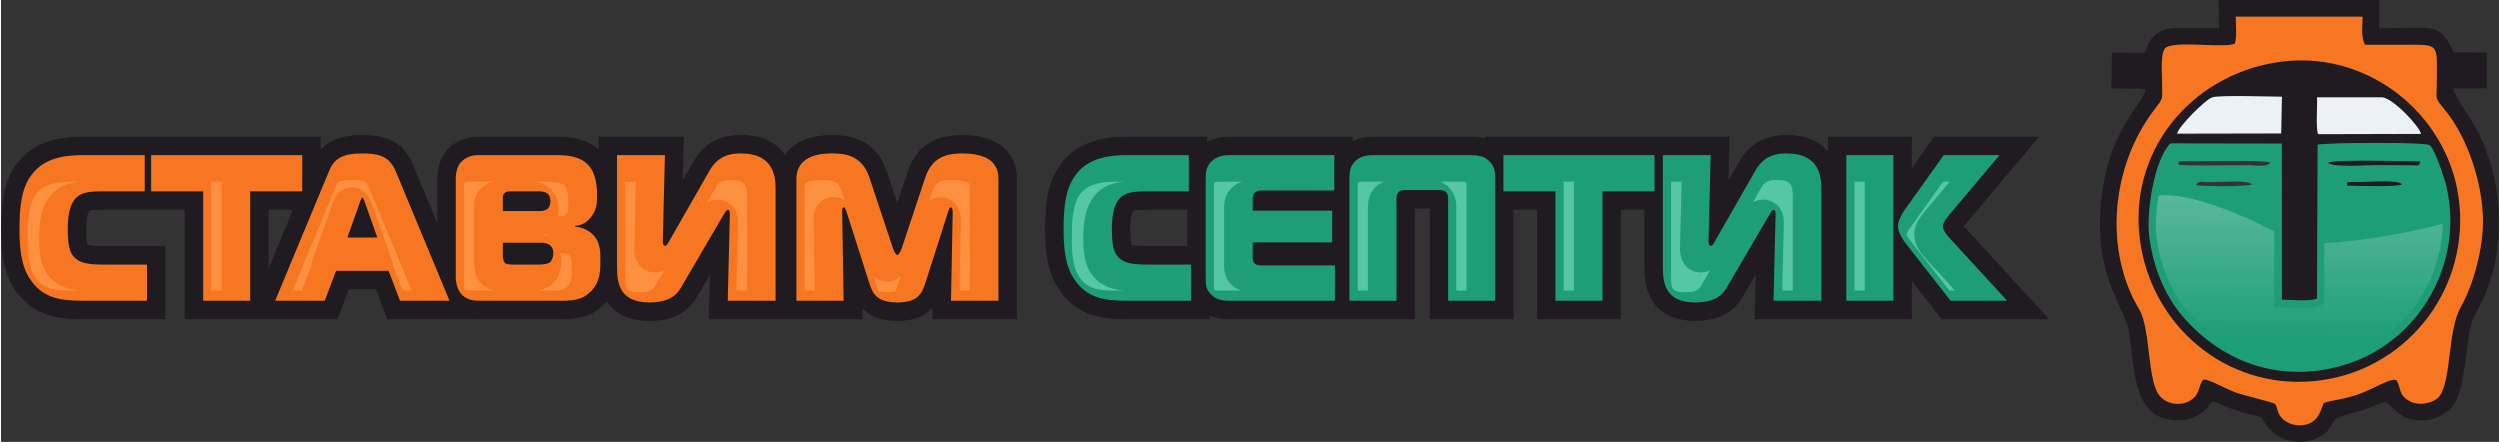
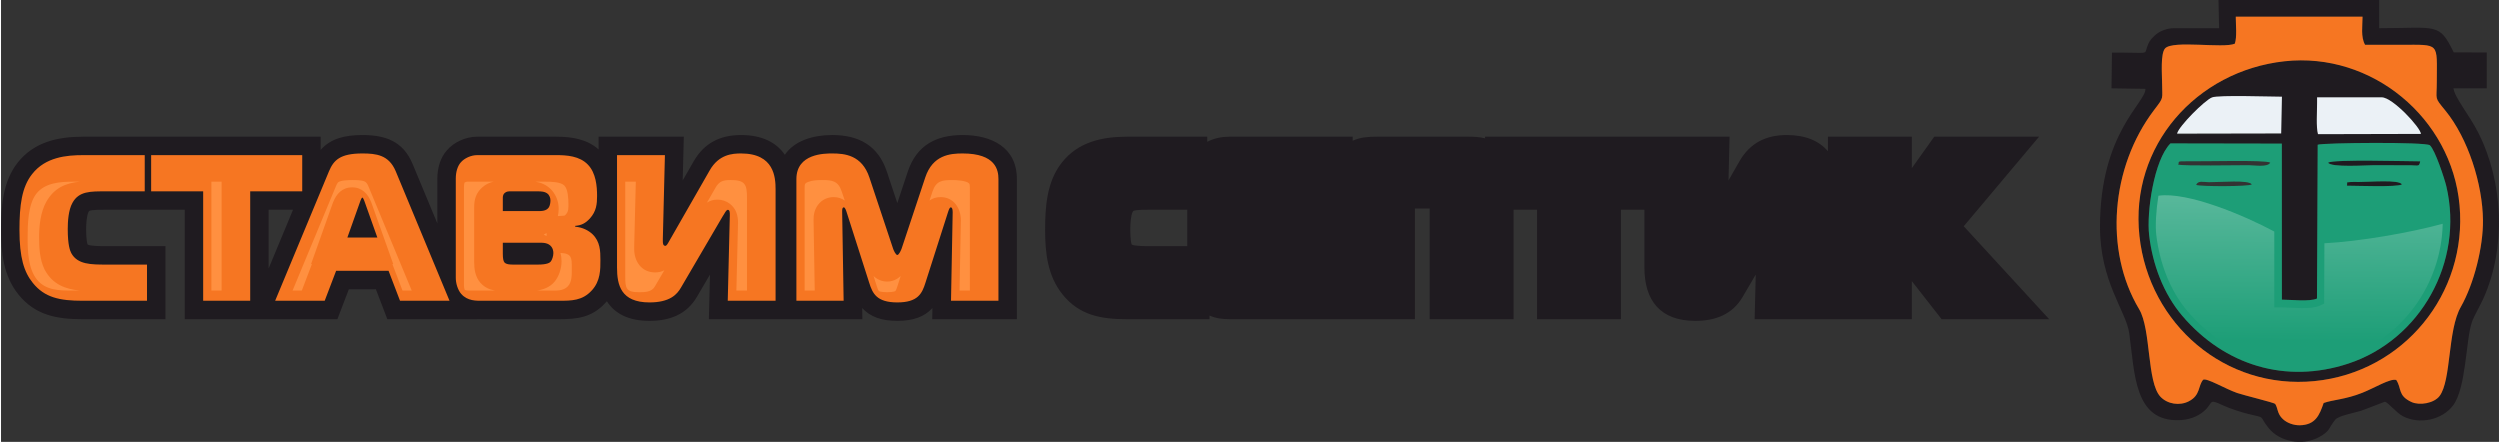
<svg xmlns="http://www.w3.org/2000/svg" xml:space="preserve" width="2003px" height="354px" style="shape-rendering:geometricPrecision; text-rendering:geometricPrecision; image-rendering:optimizeQuality; fill-rule:evenodd; clip-rule:evenodd" viewBox="0 0 494.52 87.47">
  <rect x="0" y="0" width="494.52" height="87.47" fill="#333333" stroke="none" />
  <defs>
    <style type="text/css">  .fil0 {fill:#1F1B20} .fil5 {fill:#1F1B20} .fil6 {fill:#1D9E77} .fil3 {fill:#56C7A5} .fil9 {fill:#EBF1F6} .fil8 {fill:#F67622} .fil4 {fill:#FF9040} .fil2 {fill:#1D9E77;fill-rule:nonzero} .fil1 {fill:#F67622;fill-rule:nonzero} .fil7 {fill:url(#id0)}  </style>
    <linearGradient id="id0" gradientUnits="userSpaceOnUse" x1="458.37" y1="30.59" x2="458.13" y2="67.62">
      <stop offset="0" style="stop-opacity:1; stop-color:#69BFA5" />
      <stop offset="1" style="stop-opacity:1; stop-color:#1D9E77" />
    </linearGradient>
  </defs>
  <g id="Layer_x0020_1">
    <path class="fil0" d="M155.17 30.64c1.91,-2.79 5.59,-3.91 9.38,-3.91 5.23,0 9.1,2.05 10.83,7.28l2.06 6.19 2.06 -6.19c1.74,-5.26 5.63,-7.28 10.87,-7.28 5.68,0 10.74,2.41 10.74,8.72l0 27.74 -16.76 0 0.04 -2.21c-1.59,1.75 -3.83,2.54 -6.95,2.54 -3.12,0 -5.36,-0.79 -6.95,-2.54l0.03 2.21 -30.39 0 0.22 -8.83 -2.6 4.43c-2.05,3.5 -5.44,4.73 -9.37,4.73 -4.1,0 -6.86,-1.4 -8.44,-3.89 -0.11,0.13 -0.22,0.25 -0.33,0.37 -2.64,2.85 -5.51,3.19 -9.15,3.19l-15.08 0c-0.38,0 -0.76,-0.01 -1.13,-0.02l0.01 0.02 -17.78 0 -2.27 -5.93 -5.35 0 -2.27 5.93 -30.22 0 0 -21.67 -15.63 0c-0.49,0 -2.91,-0.03 -3.3,0.25 -0.03,0.03 -0.08,0.12 -0.1,0.16 -0.4,0.7 -0.49,2.61 -0.49,3.4 0,0.58 0.03,2.42 0.29,3.07 0.5,0.36 3.15,0.33 3.77,0.33l11.64 0 0 14.46 -16.42 0c-5.06,0 -9.36,-0.77 -12.69,-4.9 -2.95,-3.67 -3.44,-8.24 -3.44,-12.79 0,-4.6 0.34,-9.54 3.29,-13.3 3.25,-4.12 8,-5.14 12.96,-5.14l47.03 0 0 2.61c1.96,-2.23 4.75,-2.94 8.25,-2.94 4.54,0 8.07,1.2 9.96,5.75l4.89 11.75 0 -8.87c0,-2 0.55,-4.09 1.86,-5.57 1.44,-1.7 3.81,-2.73 6.03,-2.73l15.66 0c3.05,0 6.05,0.46 8.37,2.52l0 -2.52 16.87 0 -0.22 8.66 2.17 -3.78c2.1,-3.66 5.28,-5.21 9.39,-5.21 4.06,0 6.96,1.41 8.66,3.91zm-97.36 10.88l-4.83 0 0 11.63 4.83 -11.63zm320.47 -8.23l4.44 -6.23 20.75 0 -14.91 17.73c0.03,0.03 0.06,0.06 0.08,0.09l16.83 18.31 -21.29 0 -5.9 -7.54 0 7.54 -31.12 0 0.22 -8.83 -2.6 4.43c-2.05,3.5 -5.44,4.73 -9.37,4.73 -6.96,0 -10.07,-4.06 -10.07,-10.57l0 -11.43 -4.65 0 0 21.67 -16.61 0 0 -21.67 -4.64 0 0 21.67 -16.61 0 0 -21.91 -2.92 0 0 21.91 -36.6 0c-1.48,0 -2.81,-0.16 -4.06,-0.72l0 0.72 -16.42 0c-5.05,0 -9.36,-0.77 -12.68,-4.9 -2.96,-3.67 -3.45,-8.24 -3.45,-12.79 0,-4.6 0.34,-9.54 3.3,-13.3 3.24,-4.12 7.99,-5.14 12.96,-5.14l15.84 0 0 1.01c1.34,-0.71 2.86,-1.01 4.42,-1.01l24.37 0 0 0.8c1.45,-0.68 3.01,-0.8 4.8,-0.8l18.04 0c1.21,0 2.32,0.06 3.36,0.32l0 -0.32 48.41 0 -0.21 8.66 2.16 -3.78c2.1,-3.66 5.28,-5.21 9.39,-5.21 3.67,0 6.38,1.15 8.13,3.21l0 -2.88 16.61 0 0 6.23zm-143.44 15.44l0 -7.21 -7.39 0c-0.49,0 -2.91,-0.03 -3.3,0.25 -0.03,0.03 -0.09,0.12 -0.11,0.16 -0.4,0.7 -0.48,2.61 -0.48,3.4 0,0.58 0.02,2.42 0.28,3.07 0.51,0.36 3.16,0.33 3.77,0.33l7.23 0z" />
    <g id="_2028827428240">
      <path class="fil1" d="M28.9 59.54l0 -7.16 -7.99 0c-3.09,0 -5.77,0 -7,-2.27 -0.25,-0.49 -0.7,-1.57 -0.7,-4.78 0,-1.4 0.12,-3.75 0.94,-5.19 1.28,-2.31 3.55,-2.26 6.59,-2.26l7.71 0 0 -7.17 -12.2 0c-3.25,0 -7.45,0.37 -10.09,3.75 -2.06,2.59 -2.51,6.22 -2.51,11.04 0,5.52 0.91,8.36 2.64,10.5 2.34,2.92 5.35,3.54 9.84,3.54l12.77 0zm20.43 0l0 -21.66 10.3 0 0 -7.17 -29.91 0 0 7.17 10.3 0 0 21.66 9.31 0zm4.94 0l9.81 0 2.26 -5.93 10.38 0 2.27 5.93 9.8 0 -10.66 -25.66c-1.36,-3.21 -3.84,-3.5 -6.6,-3.5 -4.44,0 -5.68,1.36 -6.59,3.5l-10.67 25.66zm16.89 -19.81c0.09,-0.21 0.25,-0.62 0.37,-0.62 0.13,0 0.29,0.41 0.38,0.62l2.59 7.29 -5.93 0 2.59 -7.29zm18.87 15.24c0,1.11 0.37,2.39 1.07,3.21 1.28,1.45 3.01,1.36 4.28,1.36l15.08 0c2.47,0 4.62,0 6.47,-2.02 1.77,-1.89 1.73,-4.2 1.73,-6.05 0,-1.77 -0.04,-3.63 -1.57,-5.11 -0.74,-0.7 -1.93,-1.36 -3.42,-1.48l0 -0.17c1.2,-0.08 2.06,-0.53 2.89,-1.44 1.32,-1.44 1.44,-2.92 1.44,-4.49 0,-1.89 -0.21,-4.53 -1.81,-6.18 -1.65,-1.73 -4.2,-1.89 -6.26,-1.89l-15.66 0c-1.23,0 -2.55,0.62 -3.25,1.44 -0.62,0.7 -0.99,1.85 -0.99,3.21l0 19.61zm9.31 -13.18l0 -2.35c0,-0.45 -0.04,-0.86 0.37,-1.23 0.37,-0.33 0.74,-0.33 1.19,-0.33l5.32 0c0.62,0 1.52,0 2.1,0.57 0.25,0.29 0.45,0.7 0.45,1.24 0,0.37 -0.08,0.95 -0.29,1.32 -0.49,0.78 -1.44,0.78 -2.22,0.78l-6.92 0zm0 6.26l7.25 0c0.78,0 1.77,0 2.39,0.82 0.25,0.33 0.37,0.79 0.37,1.24 0,0.58 -0.25,1.36 -0.54,1.69 -0.16,0.2 -0.7,0.58 -2.47,0.58l-4.94 0c-0.45,0 -1.36,0 -1.73,-0.42 -0.21,-0.24 -0.33,-0.74 -0.33,-1.73l0 -2.18zm54 11.49l0 -22.04c0,-2.34 -0.24,-7.12 -6.83,-7.12 -1.69,0 -4.41,0.16 -6.23,3.38l-7.95 13.88c-0.37,0.66 -0.57,1.03 -0.82,1.03 -0.49,0 -0.49,-0.62 -0.49,-0.99 0,-0.17 0,-0.29 0,-0.45l0.41 -16.52 -9.48 0 0 22.24c0,3.46 0.75,6.92 6.43,6.92 4,0 5.44,-1.56 6.22,-2.92l8.2 -14.01c0.57,-0.95 0.82,-1.4 1.07,-1.4 0.41,0 0.41,0.54 0.41,1.07l-0.41 16.93 9.47 0zm34.11 -17.46c0.25,-0.79 0.41,-1.03 0.58,-1.03 0.16,0 0.37,0.16 0.37,0.94l-0.33 17.55 9.39 0 0 -24.09c0,-1.78 -0.54,-5.07 -7.09,-5.07 -2.47,0 -5.93,0.29 -7.41,4.78l-4.65 14c-0.09,0.29 -0.54,1.32 -0.87,1.32 -0.33,0 -0.78,-1.03 -0.86,-1.32l-4.66 -14c-1.48,-4.49 -4.94,-4.78 -7.37,-4.78 -1.49,0 -7.09,0 -7.09,5.07l0 24.09 9.35 0 -0.29 -17.55c0,-0.28 -0.04,-0.94 0.33,-0.94 0.21,0 0.42,0.49 0.58,1.03l4.45 13.92c0.66,2.1 1.48,3.87 5.56,3.87 4.08,0 4.9,-1.77 5.56,-3.87l4.45 -13.92z" />
-       <path class="fil2" d="M235.6 59.54l0 -7.16 -7.99 0c-3.09,0 -5.76,0 -7,-2.27 -0.25,-0.49 -0.7,-1.57 -0.7,-4.78 0,-1.4 0.12,-3.75 0.95,-5.19 1.27,-2.31 3.54,-2.26 6.59,-2.26l7.7 0 0 -7.17 -12.19 0c-3.26,0 -7.46,0.37 -10.09,3.75 -2.06,2.59 -2.52,6.22 -2.52,11.04 0,5.52 0.91,8.36 2.64,10.5 2.35,2.92 5.35,3.54 9.84,3.54l12.77 0zm28.47 0l0 -7 -14.09 0c-0.58,0 -1.32,0.04 -1.77,-0.37 -0.21,-0.17 -0.41,-0.49 -0.41,-1.07l0 -3.13 15.73 0 0 -6.26 -15.73 0 0 -2.19c0,-0.37 0,-1.03 0.45,-1.4 0.33,-0.29 0.91,-0.41 1.44,-0.41l14.26 0 0 -7 -20.73 0c-1.03,0 -2.43,0.16 -3.5,1.15 -1.07,0.99 -1.23,2.18 -1.23,3.3l0 19.77c0,1.36 0,2.51 1.32,3.62 1.11,0.91 2.3,0.99 3.5,0.99l20.76 0zm20.55 -21.91c0.54,0 1.03,0 1.45,0.41 0.41,0.41 0.41,0.99 0.41,1.48l0 20.02 9.31 0 0 -24.67c0,-0.95 -0.21,-2.02 -1.12,-2.93 -1.19,-1.19 -2.55,-1.23 -4.24,-1.23l-18.04 0c-1.36,0 -3.01,-0.08 -4.33,1.23 -0.9,0.91 -1.11,1.98 -1.11,2.93l0 24.67 9.31 0 0 -20.02c0,-0.53 0,-1.07 0.41,-1.48 0.46,-0.45 0.95,-0.41 1.45,-0.41l6.5 0zm32.42 21.91l0 -21.66 10.3 0 0 -7.17 -29.91 0 0 7.17 10.3 0 0 21.66 9.31 0zm43.34 0l0 -22.04c0,-2.34 -0.25,-7.12 -6.84,-7.12 -1.69,0 -4.41,0.16 -6.22,3.38l-7.95 13.88c-0.37,0.66 -0.58,1.03 -0.82,1.03 -0.5,0 -0.5,-0.62 -0.5,-0.99 0,-0.17 0,-0.29 0,-0.45l0.41 -16.52 -9.47 0 0 22.24c0,3.46 0.74,6.92 6.42,6.92 4,0 5.44,-1.56 6.22,-2.92l8.2 -14.01c0.58,-0.95 0.83,-1.4 1.07,-1.4 0.41,0 0.41,0.54 0.41,1.07l-0.41 16.93 9.48 0zm4.94 0l9.31 0 0 -28.83 -9.31 0 0 28.83zm31.84 0l-11.2 -12.19c-0.62,-0.66 -1.53,-1.65 -1.53,-2.6 0,-0.24 0.13,-0.86 1.2,-2.14l10.01 -11.9 -11.04 0 -7.75 10.87c-0.61,0.87 -1.31,2.15 -1.31,3.22 0,1.23 0.98,2.67 1.68,3.58l8.74 11.16 11.2 0z" />
    </g>
    <g id="_2028827426992">
-       <path class="fil3" d="M222.31 57.52c-2.8,-0.28 -5.36,-1.18 -6.92,-4.05l-0.03 -0.05 -0.03 -0.06c-0.95,-1.91 -1.08,-4.32 -1.08,-6.41 0,-2.28 0.28,-4.96 1.41,-6.97 1.59,-2.84 3.91,-3.73 6.59,-4.01l-1.31 0c-2.52,0 -5.54,0.21 -7.23,2.36 -1.69,2.15 -1.73,6.19 -1.73,8.79 0,2.6 0.11,6.07 1.83,8.21 1.74,2.17 4.42,2.19 7,2.19l1.5 0zm23.21 0c-0.59,-0.19 -1.16,-0.49 -1.71,-0.97 -1.13,-0.95 -1.68,-2.36 -1.68,-3.83l0 -11.58c0,-1.62 0.46,-3.1 1.75,-4.18 0.54,-0.46 1.16,-0.78 1.83,-0.99l-4.51 0c-0.22,0 -0.85,0.03 -1.02,0.19 -0.01,0 -0.01,0.01 -0.02,0.01 -0.05,0.14 -0.05,0.48 -0.05,0.61l0 19.77c0,0.2 -0.01,0.58 0.02,0.83 0.22,0.16 0.92,0.14 1.16,0.14l4.23 0zm42.58 0l2.02 0 0 -21.03c0,-0.08 0,-0.27 -0.04,-0.35 -0.22,-0.22 -1.39,-0.17 -1.67,-0.17l-3.47 0c0.6,0.23 1.16,0.59 1.68,1.11 1.16,1.16 1.48,2.51 1.48,4.06l0 16.38zm-14.36 -21.55l-3.37 0c-0.29,0 -1.52,-0.06 -1.76,0.18 -0.03,0.08 -0.03,0.26 -0.03,0.34l0 21.03 2.02 0 0 -16.38c0,-1.57 0.32,-2.9 1.48,-4.06 0.53,-0.53 1.07,-0.88 1.66,-1.11zm37.64 21.55l0 -21.55 -2.02 0 0 21.55 2.02 0zm43.33 0l0 -18.4c0,-2.57 -0.36,-3.48 -3.19,-3.48 -1.47,0 -2.28,0.19 -3.06,1.55l-1.68 2.93c0.56,-0.37 1.23,-0.6 2.1,-0.6 0.88,0 1.74,0.28 2.43,0.82 1.31,1 1.63,2.36 1.63,3.89l0 0.09 -0.32 13.2 2.09 0zm-16.35 -4.02c-0.51,0.27 -1.11,0.43 -1.84,0.43 -2.68,0 -4.13,-2.17 -4.13,-4.63 0,-0.15 0,-0.3 0,-0.45l0 -0.1 0.32 -12.78 -2.1 0 0 18.6c0,2.51 0.09,3.28 2.78,3.28 1.16,0 2.44,-0.04 3.08,-1.12l1.89 -3.23zm28.58 4.02l2.02 0 0 -21.55 -2.02 0 0 21.55zm19.9 0l-5.56 -6.06c-1.35,-1.43 -2.51,-3.01 -2.51,-5.09 0,-1.7 0.99,-3.22 2.05,-4.48l4.97 -5.92 -1.33 0 -6.66 9.35c-0.16,0.23 -0.48,0.72 -0.6,1.07 0.17,0.43 0.65,1.08 0.88,1.36l7.63 9.77 1.13 0z" />
-     </g>
+       </g>
    <g id="_2028827427904">
      <path class="fil4" d="M15.6 57.52c-2.8,-0.28 -5.35,-1.18 -6.91,-4.05l-0.03 -0.05 -0.03 -0.06c-0.96,-1.91 -1.09,-4.32 -1.09,-6.41 0,-2.28 0.29,-4.96 1.41,-6.97 1.59,-2.84 3.92,-3.73 6.6,-4.01l-1.32 0c-2.51,0 -5.54,0.21 -7.22,2.36 -1.69,2.15 -1.74,6.19 -1.74,8.79 0,2.6 0.11,6.07 1.83,8.21 1.75,2.17 4.42,2.19 7.01,2.19l1.49 0zm28.07 0l0 -21.55 -2.02 0 0 21.55 2.02 0zm17.88 -5.24l-0.17 0 4.35 -12.22 0.03 -0.06c0.64,-1.61 1.78,-2.91 3.75,-2.91 1.98,0 3.12,1.3 3.76,2.91l0.03 0.06 4.35 12.22 -0.17 0 2 5.24 1.83 0 -8.57 -20.62c-0.16,-0.39 -0.37,-0.81 -0.77,-0.98 -0.63,-0.28 -1.78,-0.28 -2.46,-0.28 -0.5,0 -2.45,0.04 -2.83,0.51 -0.16,0.2 -0.3,0.52 -0.39,0.75l-8.57 20.62 1.83 0 2 -5.24zm36.24 5.24c-1.07,-0.19 -2.06,-0.62 -2.85,-1.5l-0.05 -0.05 -0.04 -0.05c-0.97,-1.17 -1.18,-2.61 -1.18,-4.07l0 -10.79c0,-1.59 0.35,-2.84 1.59,-3.95 0.71,-0.63 1.44,-0.98 2.25,-1.14l-5.26 0c-0.12,0 -0.36,0.09 -0.48,0.17 -0.09,0.22 -0.12,0.64 -0.12,0.84l0 19.61c0,0.23 0.08,0.68 0.16,0.8 0.01,0 0.02,0.02 0.03,0.02 0.2,0.13 1.28,0.11 1.52,0.11l4.43 0zm8.32 0l2.33 0c1.29,0 2.85,0.17 3.79,-0.85 0.85,-0.92 0.76,-2.42 0.76,-3.58 0,-0.66 0.09,-1.97 -0.45,-2.49 -0.29,-0.28 -0.8,-0.44 -1.19,-0.47l-0.6 -0.05c0.15,0.53 0.22,1.09 0.22,1.65 0,1.37 -0.49,2.97 -1.38,4.03 -0.89,1.07 -2.15,1.56 -3.48,1.76zm1.9 -10.81l0 -0.57c-0.19,0.12 -0.38,0.23 -0.58,0.32 0.2,0.07 0.39,0.16 0.58,0.25zm2.23 -3.93l1.16 -0.08c0.24,-0.02 0.27,-0.08 0.44,-0.27 0.53,-0.57 0.49,-1.28 0.49,-2.03 0,-0.96 -0.07,-2.91 -0.79,-3.65 -0.73,-0.76 -2.68,-0.78 -3.63,-0.78l-2.08 0c1.13,0.19 2.15,0.63 3.05,1.52l0.09 0.1 0.1 0.11c0.86,1.01 1.33,2.28 1.33,3.61 0,0.48 -0.05,0.98 -0.16,1.47zm37.44 14.74l0 -18.4c0,-2.57 -0.36,-3.48 -3.2,-3.48 -1.46,0 -2.28,0.19 -3.05,1.55l-1.68 2.93c0.56,-0.37 1.23,-0.6 2.1,-0.6 0.88,0 1.73,0.28 2.43,0.82 1.3,1 1.63,2.36 1.63,3.89l-0.01 0.09 -0.32 13.2 2.1 0zm-16.36 -4.02c-0.5,0.27 -1.1,0.43 -1.83,0.43 -2.68,0 -4.14,-2.17 -4.14,-4.63 0,-0.15 0,-0.3 0,-0.45l0 -0.1 0.32 -12.78 -2.09 0 0 18.6c0,2.51 0.09,3.28 2.78,3.28 1.15,0 2.44,-0.04 3.07,-1.12l1.89 -3.23zm46.79 1.15c-0.72,0.66 -1.62,1.09 -2.69,1.09 -1.07,0 -1.97,-0.43 -2.68,-1.09l0.59 1.86c0.07,0.21 0.29,0.94 0.45,1.1 0.28,0.2 1.33,0.24 1.64,0.24 0.32,0 1.36,-0.04 1.64,-0.24 0.16,-0.16 0.38,-0.89 0.45,-1.1l0.6 -1.86zm-11.07 -14.94l-0.6 -1.78c-0.7,-2.12 -1.87,-2.29 -3.91,-2.29 -0.89,0 -1.92,0.05 -2.75,0.38 -0.59,0.23 -0.69,0.4 -0.69,1.04l0 20.46 2 0 -0.23 -13.91c0,-0.23 0,-0.45 0.02,-0.68 0.15,-2.15 1.7,-3.91 3.95,-3.91 0.89,0 1.62,0.26 2.21,0.69zm16.77 -0.01c0.58,-0.43 1.3,-0.68 2.2,-0.68 2.62,0 4.01,2.22 4.01,4.59l0 0.07 -0.26 13.84 2.04 0 0 -20.46c0,-0.17 -0.01,-0.6 -0.14,-0.74 -0.53,-0.58 -2.62,-0.68 -3.31,-0.68 -2.05,0 -3.24,0.15 -3.95,2.29l-0.59 1.77z" />
    </g>
    <path class="fil5" d="M474.18 75.22c-1.24,-0.33 -4.24,1.56 -6.74,2.55 -3.36,1.33 -5.77,1.35 -7.63,2.01 -0.84,2.43 -1.62,4.34 -4.72,4.41 -1.17,0.02 -2.5,-0.42 -3.36,-1.23 -1.16,-1.08 -0.94,-2.12 -1.52,-3.01 -0.34,-0.27 -6.31,-1.73 -7.52,-2.15 -2.41,-0.84 -6.04,-3.04 -6.74,-2.62 -1.02,1.2 -0.5,3.07 -2.83,4.26 -1.8,0.93 -4.21,0.59 -5.62,-0.9 -2.71,-2.88 -1.83,-13.33 -4.22,-17.33 -6.98,-11.65 -5.59,-28.13 2.92,-39.38 2.1,-2.77 1.62,-1.97 1.62,-5.6 0,-1.48 -0.34,-5.62 0.6,-6.65 1.54,-1.67 11.53,0.05 13.8,-0.93 0.46,-1.28 0.19,-3.88 0.19,-5.35l25.1 0c0,1.81 -0.39,4.01 0.5,5.57 2.37,0 4.74,0 7.1,0 7.84,0 7.1,-0.56 7.1,7.36 0,3.71 -0.56,2.9 1.69,5.65 4.53,5.54 7.38,14.6 7.45,21.72 0.06,5.19 -1.73,12.49 -4.39,17.17 -2.63,4.62 -1.86,14.48 -4.19,17.61 -1.1,1.47 -3.97,1.94 -5.57,1.21 -2.76,-1.28 -1.91,-2.7 -3.02,-4.37zm-35.07 -69.64l-8.87 0c-1.38,0 -2.86,0.51 -3.87,1.45 -0.96,0.9 -1.18,1.29 -1.58,2.48 -0.45,1.33 0.48,0.88 -6.89,0.9l-0.09 7.08 6.72 0.1c0.1,2.74 -9,8.66 -9,27.31 0,10.85 5.19,16.73 5.79,21.06 1.11,8.03 0.96,17.54 9.93,17.22 1.73,-0.06 3.51,-0.61 4.84,-1.76 1.98,-1.69 0.72,-2.62 3.88,-1.13 1.22,0.57 3.59,1.35 4.91,1.66 3.73,0.88 1.97,0.24 4.04,2.8 2.25,2.79 6.74,3.49 9.86,1.85 2.45,-1.29 1.97,-1.89 3.33,-3.52 0.65,-0.78 3.85,-1.37 5.08,-1.75 0.67,-0.21 4.63,-1.79 4.71,-1.79 0.6,0.01 2.28,2.2 3.67,2.9 3.21,1.61 7.64,0.74 9.85,-2.16 2.63,-3.46 2.53,-13.09 3.75,-16.54 0.44,-1.24 1.62,-3.24 2.24,-4.6 4.55,-10.08 4.01,-23.01 -0.99,-32.87 -1.82,-3.58 -4.67,-6.93 -4.91,-8.78l6.59 0 0 -7.1 -6.54 -0.02c-2.91,-5.96 -3.27,-4.79 -14.76,-4.79l0 -5.58 -31.81 0 0.12 5.58z" />
    <path class="fil5" d="M458.63 28.65c1.21,-0.4 21.43,-0.58 22.21,0.11 1.02,0.9 2.91,6.63 3.26,8.13 3.53,14.97 -5.12,30.38 -19.4,35.09 -12.4,4.09 -24.5,0.34 -32.86,-9.43 -3.78,-4.43 -5.92,-10.27 -6.58,-16 -0.53,-4.56 0.97,-14.89 4.22,-18.16l22.05 0.04 0.01 30.89c1.75,0 5.51,0.44 6.95,-0.22l0.14 -30.45zm-0.12 -9.38l12.8 0c2.18,0 7.75,6.07 7.75,7.24l-20.37 0.05c-0.4,-1.41 -0.17,-4.42 -0.18,-6.28l0 -1.01zm-27.72 7.31c0.32,-1.45 5.49,-6.62 6.93,-7.17 1.3,-0.5 11.54,-0.14 13.83,-0.14l-0.15 7.27 -20.61 0.04zm21.28 -14.45c-17.48,1.92 -30.66,16.76 -28.73,34.58 1.89,17.48 17,30.49 34.69,28.73 17.55,-1.74 30.27,-17.26 28.68,-34.82 -1.56,-17.26 -17.37,-30.38 -34.64,-28.49z" />
    <path class="fil5" d="M460.69 32.2c0.54,1 7.72,0.5 9.1,0.5l7.37 0.02c1.38,0.02 1.57,0.31 1.76,-0.78 -2.58,0 -17.1,-0.43 -18.23,0.26z" />
    <path class="fil5" d="M464.41 36.76c1.8,0 9.9,0.33 10.9,-0.25 -0.56,-1 -6.32,-0.48 -8.56,-0.48 -0.26,0 -1.39,-0.03 -1.55,0 -1.16,0.17 -0.58,-0.17 -0.79,0.73z" />
    <path class="fil6" d="M475.31 36.51c-1,0.58 -9.1,0.25 -10.9,0.25 0.21,-0.9 -0.37,-0.56 0.79,-0.73 0.16,-0.03 1.29,0 1.55,0 2.24,0 8,-0.52 8.56,0.48zm-29.72 0c-0.66,0.43 -10,0.44 -11.02,0.1 0.39,-0.92 1.4,-0.55 2.51,-0.54 2.32,0.02 7.9,-0.51 8.51,0.44zm15.1 -4.31c1.13,-0.69 15.65,-0.26 18.23,-0.26 -0.19,1.09 -0.38,0.8 -1.76,0.78l-7.37 -0.02c-1.38,0 -8.56,0.5 -9.1,-0.5zm-29.69 0.38c0.4,-0.51 -0.65,-0.7 2.02,-0.65 2.94,0.06 15.3,-0.31 16.22,0.27 -0.55,0.97 -3.15,0.5 -4.3,0.5 -2.54,0 -12.83,0.18 -13.94,-0.12zm27.63 -3.93l-0.14 30.45c-1.44,0.66 -5.2,0.22 -6.95,0.22l-0.01 -30.89 -22.05 -0.04c-3.25,3.27 -4.75,13.6 -4.22,18.16 0.66,5.73 2.8,11.57 6.58,16 8.36,9.77 20.46,13.52 32.86,9.43 14.28,-4.71 22.93,-20.12 19.4,-35.09 -0.35,-1.5 -2.24,-7.23 -3.26,-8.13 -0.78,-0.69 -21,-0.51 -22.21,-0.11z" />
    <path class="fil7" d="M459.96 48.16l-0.05 11.95 -0.85 0.39c-1.87,0.86 -5.44,0.35 -7.56,0.35l-1.46 0 0 -15.01c-5.84,-3.14 -17.14,-7.93 -22.94,-7.09 -0.48,2.99 -0.63,5.93 -0.43,7.71 0.63,5.44 2.65,11.01 6.24,15.21 8,9.35 19.54,12.87 31.3,8.99 5.46,-1.8 10.16,-5.29 13.56,-9.91 3.54,-4.79 5.49,-10.58 5.61,-16.45 -6.58,1.8 -16.57,3.51 -23.42,3.86z" />
    <path class="fil8" d="M452.07 12.13c17.27,-1.89 33.08,11.23 34.64,28.49 1.59,17.56 -11.13,33.08 -28.68,34.82 -17.69,1.76 -32.8,-11.25 -34.69,-28.73 -1.93,-17.82 11.25,-32.66 28.73,-34.58zm22.11 63.09c1.11,1.67 0.26,3.09 3.02,4.37 1.6,0.73 4.47,0.26 5.57,-1.21 2.33,-3.13 1.56,-12.99 4.19,-17.61 2.66,-4.68 4.45,-11.98 4.39,-17.17 -0.07,-7.12 -2.92,-16.18 -7.45,-21.72 -2.25,-2.75 -1.69,-1.94 -1.69,-5.65 0,-7.92 0.74,-7.36 -7.1,-7.36 -2.36,0 -4.73,0 -7.1,0 -0.89,-1.56 -0.5,-3.76 -0.5,-5.57l-25.1 0c0,1.47 0.27,4.07 -0.19,5.35 -2.27,0.98 -12.26,-0.74 -13.8,0.93 -0.94,1.03 -0.6,5.17 -0.6,6.65 0,3.63 0.48,2.83 -1.62,5.6 -8.51,11.25 -9.9,27.73 -2.92,39.38 2.39,4 1.51,14.45 4.22,17.33 1.41,1.49 3.82,1.83 5.62,0.9 2.33,-1.19 1.81,-3.06 2.83,-4.26 0.7,-0.42 4.33,1.78 6.74,2.62 1.21,0.42 7.18,1.88 7.52,2.15 0.58,0.89 0.36,1.93 1.52,3.01 0.86,0.81 2.19,1.25 3.36,1.23 3.1,-0.07 3.88,-1.98 4.72,-4.41 1.86,-0.66 4.27,-0.68 7.63,-2.01 2.5,-0.99 5.5,-2.88 6.74,-2.55z" />
    <path class="fil9" d="M430.79 26.45l20.61 -0.04 0.15 -7.27c-2.29,0 -12.53,-0.36 -13.83,0.14 -1.44,0.55 -6.61,5.72 -6.93,7.17z" />
-     <path class="fil9" d="M458.51 20.28c0.01,1.86 -0.22,4.87 0.18,6.28l20.37 -0.05c0,-1.17 -5.57,-7.24 -7.75,-7.24l-12.8 0 0 1.01z" />
+     <path class="fil9" d="M458.51 20.28c0.01,1.86 -0.22,4.87 0.18,6.28l20.37 -0.05c0,-1.17 -5.57,-7.24 -7.75,-7.24l-12.8 0 0 1.01" />
  </g>
</svg>